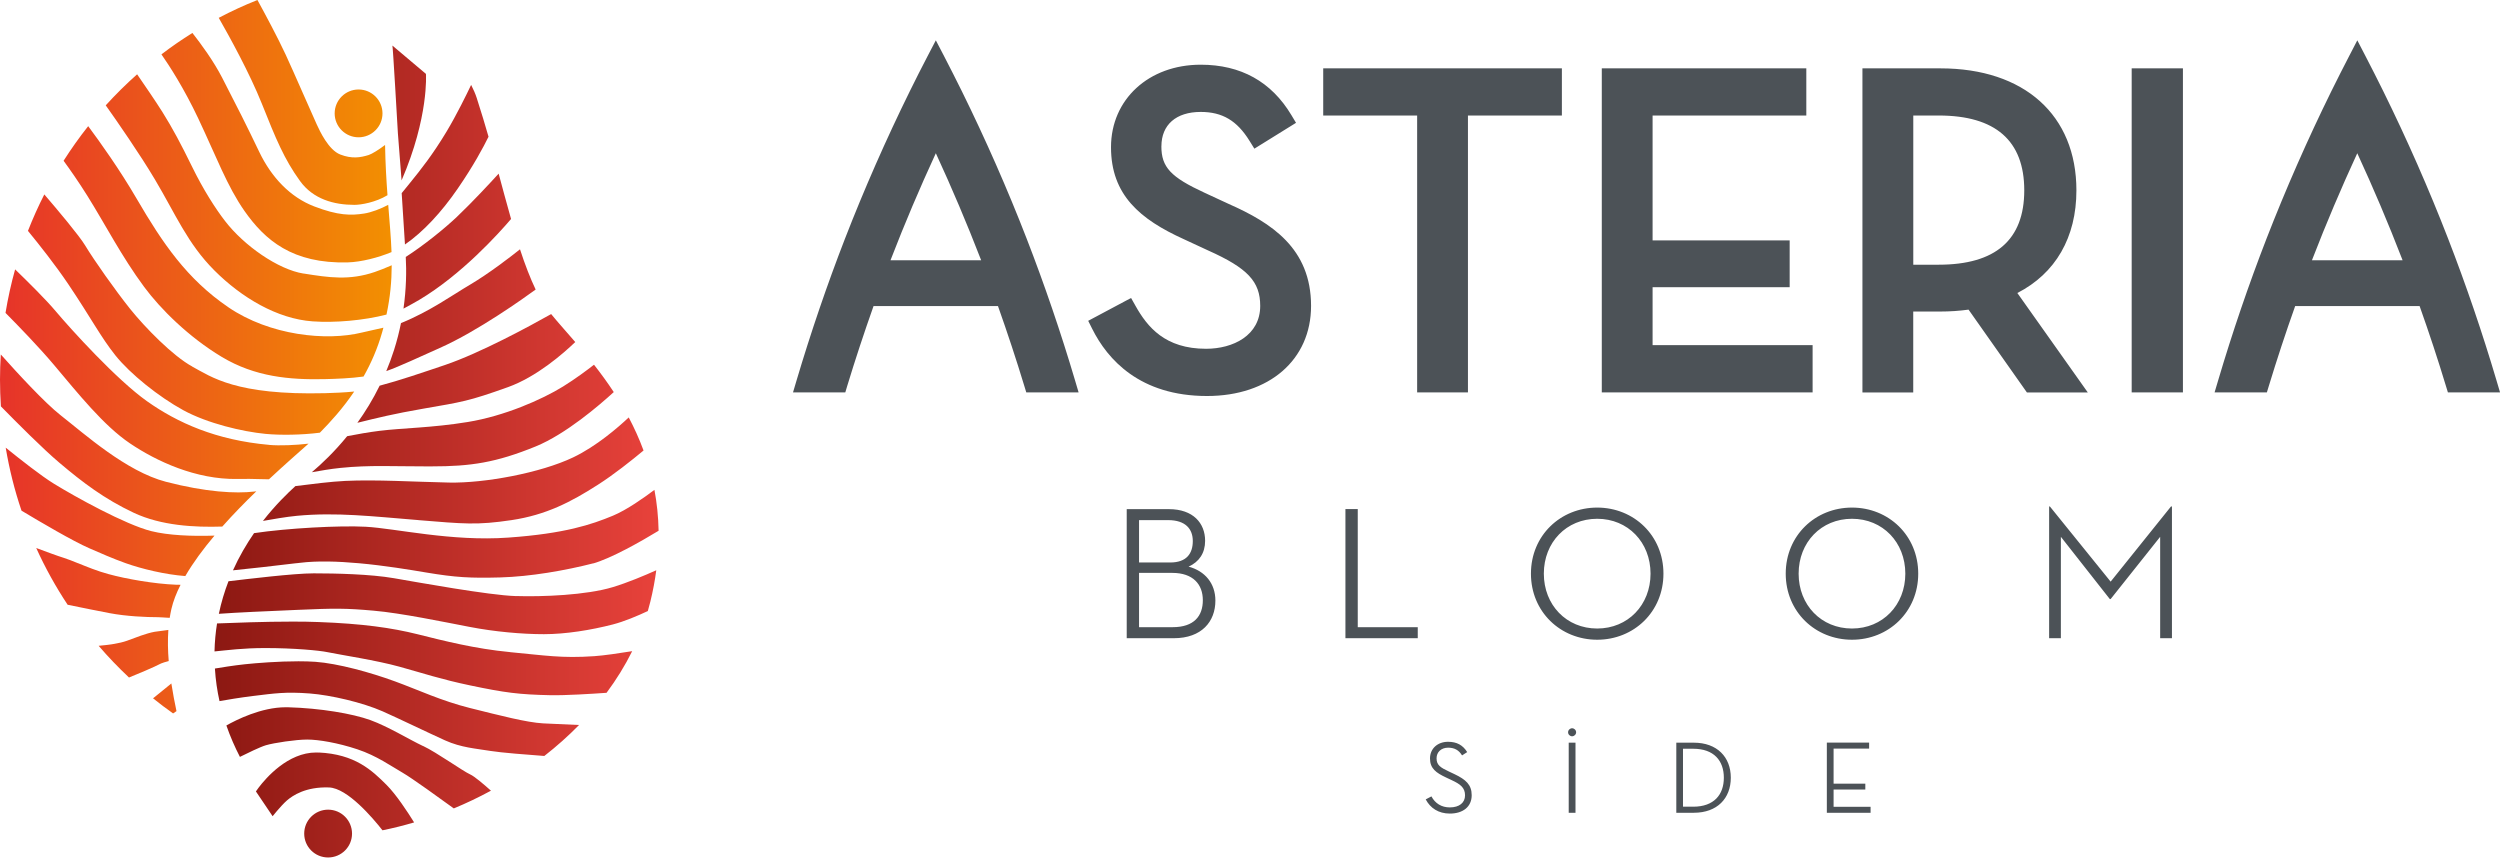
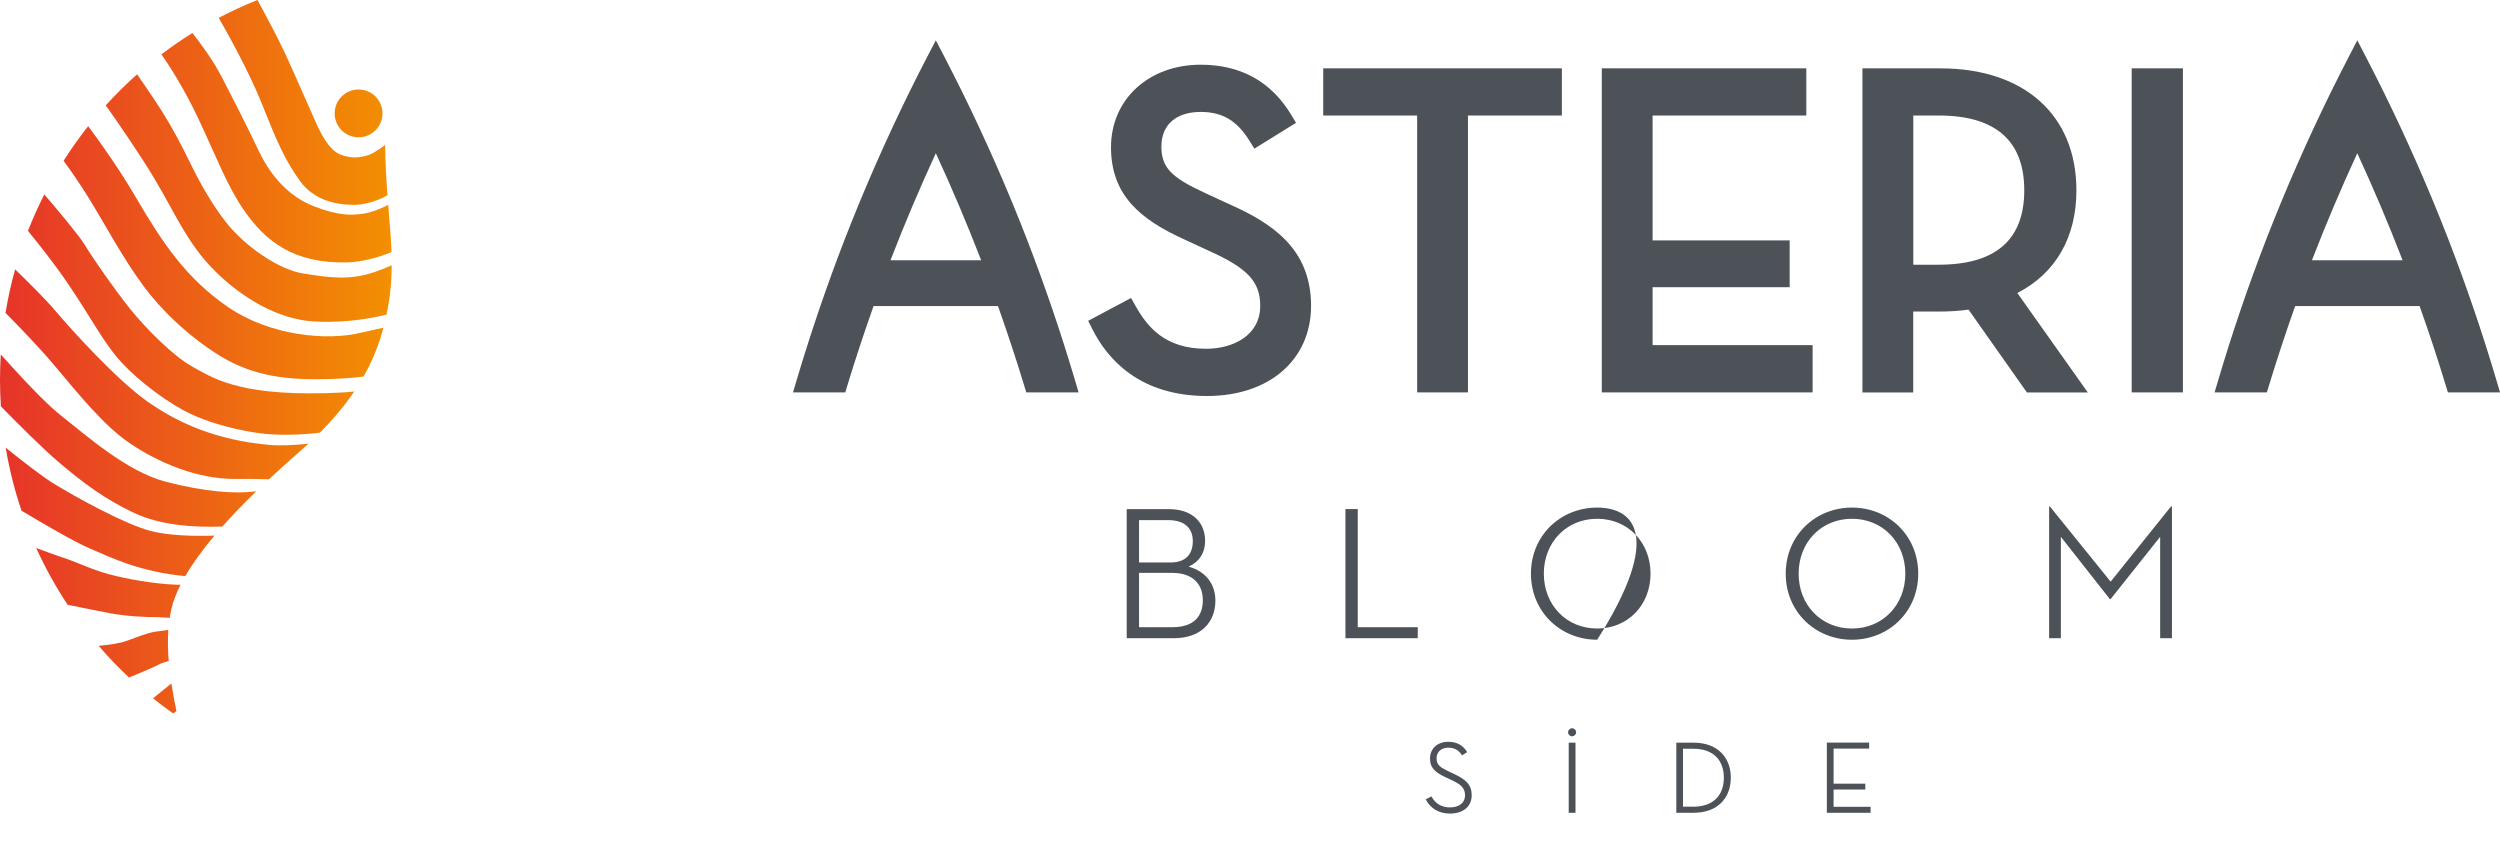
<svg xmlns="http://www.w3.org/2000/svg" width="186" height="64" viewBox="0 0 186 64" fill="none">
  <path d="M72.997 19.362H66.254C66.268 19.329 66.281 19.292 66.294 19.259C67.307 16.635 68.427 13.998 69.626 11.4C70.825 13.998 71.941 16.635 72.957 19.259C72.971 19.292 72.984 19.329 72.997 19.362ZM76.359 29.194H80.248L79.986 28.31C78.926 24.733 77.714 21.186 76.385 17.758C74.954 14.068 73.329 10.374 71.559 6.783C71.12 5.896 70.679 5.026 70.237 4.173L69.626 3L69.014 4.173C68.569 5.023 68.131 5.893 67.692 6.783C65.922 10.377 64.298 14.071 62.866 17.758C61.538 21.182 60.325 24.733 59.262 28.31L59 29.194H62.89L63.036 28.706C63.627 26.762 64.285 24.77 64.992 22.77H74.249C74.96 24.776 75.618 26.769 76.206 28.706L76.355 29.194H76.359ZM86.409 10.885C86.409 9.284 87.502 8.328 89.332 8.328C90.944 8.328 92.03 8.972 92.963 10.477L93.325 11.061L96.424 9.138L96.075 8.557C94.584 6.072 92.315 4.814 89.332 4.814C85.466 4.814 82.659 7.394 82.659 10.952C82.659 14.509 84.825 16.32 88.074 17.794L89.887 18.635C92.82 19.947 93.76 20.946 93.76 22.757C93.76 24.962 91.737 25.949 89.731 25.949C86.682 25.949 85.367 24.334 84.48 22.753L84.151 22.169L80.962 23.869L81.261 24.467C82.4 26.746 84.805 29.463 89.801 29.463C94.431 29.463 97.543 26.769 97.543 22.757C97.543 18.475 94.597 16.582 91.425 15.177L89.618 14.34C87.097 13.177 86.406 12.437 86.406 10.882M109.215 8.594H116.204V5.083H98.447V8.597H105.435V29.194H109.215V8.594ZM119.173 29.194H134.858V25.68H122.953V21.368H133.151V17.887H122.953V8.594H134.39V5.083H119.173V29.194ZM144.238 19.694H142.348V8.594H144.238C148.463 8.594 150.605 10.467 150.605 14.161C150.605 17.854 148.463 19.694 144.238 19.694ZM155.329 29.194L150.091 21.8C152.934 20.342 154.485 17.661 154.485 14.164C154.485 8.564 150.609 5.086 144.368 5.086H138.565V29.197H142.345V23.178H144.368C145.072 23.178 145.786 23.129 146.46 23.036L150.801 29.197H155.329V29.194ZM158.597 29.194H162.41V5.083H158.597V29.194ZM178.752 19.362H172.01C172.023 19.329 172.036 19.292 172.049 19.259C173.066 16.632 174.185 13.994 175.381 11.4C176.58 13.994 177.696 16.632 178.712 19.259C178.726 19.292 178.739 19.329 178.752 19.362ZM182.114 29.194H186.003L185.741 28.31C184.681 24.733 183.469 21.186 182.14 17.758C180.709 14.068 179.085 10.374 177.314 6.783C176.876 5.896 176.434 5.026 175.992 4.173L175.384 3L174.776 4.173C174.335 5.026 173.893 5.893 173.454 6.783C171.684 10.377 170.06 14.071 168.628 17.758C167.3 21.182 166.087 24.733 165.028 28.31L164.765 29.194H168.655L168.804 28.706C169.396 26.762 170.05 24.77 170.761 22.77H180.018C180.729 24.77 181.386 26.762 181.974 28.706L182.124 29.194H182.114Z" fill="#4C5257" />
-   <path d="M152.452 47.483H153.329V39.939L156.972 44.573H157.029L160.716 39.939V47.483H161.593V37.681H161.523L157.032 43.274L152.511 37.681H152.455V47.483H152.452ZM137.787 46.762C135.498 46.762 133.818 45.011 133.818 42.68C133.818 40.348 135.498 38.597 137.787 38.597C140.075 38.597 141.756 40.348 141.756 42.68C141.756 45.011 140.075 46.762 137.787 46.762ZM137.787 47.596C140.514 47.596 142.716 45.52 142.716 42.68C142.716 39.84 140.514 37.764 137.787 37.764C135.06 37.764 132.858 39.84 132.858 42.68C132.858 45.52 135.06 47.596 137.787 47.596ZM118.831 46.762C116.542 46.762 114.861 45.011 114.861 42.68C114.861 40.348 116.542 38.597 118.831 38.597C121.119 38.597 122.8 40.348 122.8 42.68C122.8 45.011 121.119 46.762 118.831 46.762ZM118.831 47.596C121.558 47.596 123.76 45.52 123.76 42.68C123.76 39.84 121.558 37.764 118.831 37.764C116.104 37.764 113.902 39.84 113.902 42.68C113.902 45.52 116.104 47.596 118.831 47.596ZM100.1 47.483H105.481V46.662H101.017V37.877H100.1V47.483ZM84.745 46.662V42.623H87.216C88.771 42.623 89.491 43.483 89.491 44.656C89.491 45.828 88.84 46.662 87.246 46.662H84.745ZM84.745 41.846V38.697H86.907C88.223 38.697 88.744 39.375 88.744 40.252C88.744 41.185 88.279 41.849 87.063 41.849H84.748L84.745 41.846ZM83.828 47.483H87.332C89.408 47.483 90.425 46.24 90.425 44.686C90.425 43.4 89.647 42.484 88.432 42.158C89.209 41.806 89.661 41.155 89.661 40.238C89.661 38.923 88.771 37.88 86.964 37.88H83.828V47.486V47.483Z" fill="#4C5257" />
+   <path d="M152.452 47.483H153.329V39.939L156.972 44.573H157.029L160.716 39.939V47.483H161.593V37.681H161.523L157.032 43.274L152.511 37.681H152.455V47.483H152.452ZM137.787 46.762C135.498 46.762 133.818 45.011 133.818 42.68C133.818 40.348 135.498 38.597 137.787 38.597C140.075 38.597 141.756 40.348 141.756 42.68C141.756 45.011 140.075 46.762 137.787 46.762ZM137.787 47.596C140.514 47.596 142.716 45.52 142.716 42.68C142.716 39.84 140.514 37.764 137.787 37.764C135.06 37.764 132.858 39.84 132.858 42.68C132.858 45.52 135.06 47.596 137.787 47.596ZM118.831 46.762C116.542 46.762 114.861 45.011 114.861 42.68C114.861 40.348 116.542 38.597 118.831 38.597C121.119 38.597 122.8 40.348 122.8 42.68C122.8 45.011 121.119 46.762 118.831 46.762ZM118.831 47.596C123.76 39.84 121.558 37.764 118.831 37.764C116.104 37.764 113.902 39.84 113.902 42.68C113.902 45.52 116.104 47.596 118.831 47.596ZM100.1 47.483H105.481V46.662H101.017V37.877H100.1V47.483ZM84.745 46.662V42.623H87.216C88.771 42.623 89.491 43.483 89.491 44.656C89.491 45.828 88.84 46.662 87.246 46.662H84.745ZM84.745 41.846V38.697H86.907C88.223 38.697 88.744 39.375 88.744 40.252C88.744 41.185 88.279 41.849 87.063 41.849H84.748L84.745 41.846ZM83.828 47.483H87.332C89.408 47.483 90.425 46.24 90.425 44.686C90.425 43.4 89.647 42.484 88.432 42.158C89.209 41.806 89.661 41.155 89.661 40.238C89.661 38.923 88.771 37.88 86.964 37.88H83.828V47.486V47.483Z" fill="#4C5257" />
  <path d="M135.92 60.47H139.172V60.025H136.419V58.743H138.78V58.304H136.419V55.697H139.063V55.252H135.917V60.467L135.92 60.47ZM125.215 60.015V55.707H125.976C127.517 55.707 128.254 56.597 128.254 57.862C128.254 59.128 127.517 60.018 125.976 60.018H125.215V60.015ZM124.717 60.47H126.019C127.753 60.47 128.772 59.404 128.772 57.862C128.772 56.321 127.746 55.255 126.019 55.255H124.717V60.47ZM116.712 60.47H117.217V55.255H116.712V60.47ZM116.964 54.78C117.117 54.78 117.263 54.651 117.263 54.481C117.263 54.312 117.117 54.182 116.964 54.182C116.811 54.182 116.665 54.312 116.665 54.481C116.665 54.651 116.811 54.78 116.964 54.78ZM106.076 59.48C106.415 60.118 107.019 60.53 107.87 60.53C108.843 60.53 109.494 60.025 109.494 59.164C109.494 58.384 109.056 57.999 108.222 57.6L107.8 57.401C107.162 57.102 106.88 56.919 106.88 56.417C106.88 55.956 107.225 55.627 107.74 55.627C108.215 55.627 108.537 55.81 108.777 56.202L109.159 55.956C108.836 55.434 108.385 55.189 107.734 55.189C106.966 55.189 106.392 55.687 106.392 56.431C106.392 57.175 106.843 57.497 107.594 57.849L108.016 58.048C108.644 58.341 108.999 58.6 108.999 59.174C108.999 59.719 108.577 60.071 107.863 60.071C107.249 60.071 106.774 59.772 106.498 59.251L106.076 59.473V59.48Z" fill="#4C5257" />
  <path d="M11.264 39.518C9.332 39.034 5.572 36.951 4.001 35.982C3.062 35.405 1.519 34.19 0.424 33.306C0.695 34.915 1.086 36.48 1.601 37.994C3.051 38.864 5.421 40.257 6.625 40.782C7.482 41.157 8.39 41.557 9.351 41.901C10.555 42.328 12.287 42.747 13.787 42.859C14.367 41.86 15.119 40.843 15.959 39.849C14.287 39.909 12.514 39.83 11.266 39.518H11.264ZM8.075 42.714C7.252 42.493 6.469 42.17 5.804 41.901H5.796C5.402 41.74 5.043 41.6 4.753 41.507C4.332 41.379 3.434 41.048 2.695 40.771C3.363 42.246 4.146 43.656 5.032 44.994C6.018 45.196 7.38 45.473 8.136 45.615C9.405 45.858 10.899 45.919 11.748 45.919C11.89 45.919 12.271 45.949 12.626 45.968C12.662 45.746 12.703 45.525 12.752 45.308C12.886 44.728 13.122 44.123 13.434 43.508L13.078 43.502C11.507 43.442 9.394 43.078 8.078 42.714H8.075ZM11.387 51.955C11.871 52.344 12.369 52.722 12.878 53.08L13.13 52.908C12.998 52.281 12.862 51.583 12.749 50.85L11.387 51.955ZM18.19 15.697C19.706 17.856 21.75 19.634 25.877 19.522C26.886 19.492 28.148 19.164 29.13 18.756C29.089 17.651 28.985 16.515 28.884 15.24C28.328 15.538 27.625 15.806 27.089 15.888C26.106 16.041 25.16 16.041 23.378 15.357C21.597 14.676 20.198 13.198 19.29 11.305C18.384 9.411 17.623 7.898 16.526 5.777C15.888 4.543 14.972 3.287 14.315 2.452C13.521 2.947 12.752 3.478 12.011 4.045C12.607 4.898 13.683 6.557 14.747 8.806C16.107 11.685 16.901 13.855 18.19 15.697ZM12.552 49.181C12.489 48.412 12.473 47.629 12.525 46.868L11.504 47.005C10.842 47.128 10.117 47.429 9.452 47.67C8.891 47.875 8.04 47.987 7.339 48.048C8.048 48.874 8.803 49.66 9.597 50.407C10.336 50.108 11.316 49.698 11.986 49.361C12.079 49.315 12.312 49.249 12.552 49.183V49.181ZM22.319 13.464C23.304 14.826 24.856 15.242 26.372 15.242C26.853 15.242 27.945 15.059 28.829 14.523C28.747 13.409 28.673 12.186 28.649 10.785C28.208 11.121 27.683 11.452 27.431 11.532C26.826 11.72 26.183 11.835 25.31 11.493C24.44 11.151 23.794 9.753 23.567 9.26C23.17 8.401 21.936 5.541 21.257 4.072C20.655 2.775 19.741 1.073 19.153 0C18.168 0.391 17.207 0.837 16.274 1.327C17.081 2.737 18.573 5.446 19.479 7.709C20.529 10.338 21.137 11.827 22.319 13.464ZM26.678 10.215C27.661 10.215 28.457 9.419 28.457 8.437C28.457 7.454 27.658 6.658 26.678 6.658C25.699 6.658 24.899 7.454 24.899 8.437C24.899 9.419 25.696 10.215 26.678 10.215ZM20.023 33.098C16.072 32.748 13.201 31.451 10.943 29.855C8.688 28.26 5.29 24.516 4.135 23.143C3.404 22.273 2.03 20.918 1.125 20.042C0.829 21.099 0.591 22.179 0.41 23.279C1.368 24.245 2.901 25.825 4.025 27.16C5.788 29.251 7.711 31.67 9.676 32.991C11.641 34.316 14.58 35.687 17.656 35.635C17.979 35.629 18.277 35.629 18.556 35.629C18.959 35.629 19.52 35.66 20.009 35.66C21.181 34.568 22.237 33.645 22.954 33.008C22.004 33.12 20.822 33.172 20.02 33.101L20.023 33.098ZM22.582 20.354C20.688 20.05 18.151 18.272 16.75 16.452C16.022 15.511 15.122 14.104 14.29 12.402C13.455 10.697 12.851 9.564 12.093 8.349C11.614 7.586 10.765 6.34 10.202 5.528C9.383 6.256 8.604 7.027 7.867 7.837C8.713 9.03 10.399 11.458 11.524 13.349C13.078 15.959 13.948 18.119 15.954 20.124C17.96 22.13 20.611 23.723 23.26 23.909C24.902 24.027 27.029 23.849 28.755 23.405C29.037 22.092 29.138 20.912 29.144 19.736C28.703 19.933 28.178 20.135 27.882 20.236C25.989 20.88 24.473 20.652 22.582 20.349V20.354ZM29.604 9.903V9.914V9.879C29.604 9.895 29.604 9.906 29.604 9.906V9.903ZM12.35 35.846C9.381 35.074 6.28 32.277 4.518 30.901C3.314 29.959 1.245 27.702 0.06 26.372C0.022 26.99 0 27.614 0 28.244C0 28.911 0.025 29.573 0.066 30.233C1.223 31.415 3.213 33.413 4.409 34.42C6.168 35.908 7.763 37.118 9.95 38.15C11.991 39.11 14.468 39.244 16.54 39.176C17.355 38.257 18.225 37.37 19.071 36.552L18.92 36.571C17.544 36.735 15.319 36.617 12.35 35.846ZM14.301 27.267C12.87 26.495 10.776 24.349 9.676 22.976C8.576 21.599 6.995 19.358 6.335 18.261C5.897 17.533 4.318 15.656 3.297 14.465C2.849 15.344 2.444 16.249 2.08 17.177C2.955 18.244 4.132 19.736 5.068 21.123C6.773 23.654 7.49 25.069 8.59 26.446C9.69 27.819 11.822 29.53 13.639 30.52C15.453 31.508 18.042 32.113 19.747 32.28C20.86 32.387 22.45 32.365 23.799 32.192C24.574 31.407 25.499 30.397 26.353 29.13C25.669 29.201 24.79 29.237 24.188 29.253C17.544 29.418 15.729 28.041 14.298 27.272L14.301 27.267ZM16.997 22.864C13.915 20.773 12.098 18.094 10.174 14.794C8.905 12.613 7.424 10.544 6.562 9.386C5.908 10.21 5.298 11.069 4.731 11.961C5.21 12.618 5.842 13.518 6.502 14.572C7.878 16.775 9.033 19.057 10.724 21.345C11.934 22.979 14.027 25.069 16.501 26.555C18.978 28.041 21.55 28.263 24.133 28.208C25.017 28.189 26.139 28.145 27.048 28.014C27.598 27.042 28.085 25.945 28.435 24.711C28.468 24.599 28.495 24.489 28.525 24.38C27.994 24.506 27.354 24.637 26.941 24.738C24.278 25.398 20.078 24.96 16.997 22.866V22.864Z" fill="url(#paint0_linear_10520_1672)" />
-   <path d="M37.783 28.807C39.928 28.038 41.901 26.309 42.799 25.447C42.112 24.651 41.488 23.961 41.006 23.367C39.43 24.254 35.725 26.268 33.103 27.157C31.407 27.729 29.715 28.309 28.246 28.695C27.74 29.727 27.171 30.646 26.588 31.456C28.098 31.084 29.256 30.794 31.505 30.403C34.367 29.907 34.863 29.853 37.78 28.807H37.783ZM32.113 34.699C35.03 34.699 36.901 34.42 39.86 33.213C42.098 32.296 44.586 30.157 45.664 29.171C45.185 28.441 44.687 27.765 44.194 27.135C43.65 27.559 42.815 28.183 41.893 28.755C40.297 29.743 37.506 30.956 34.808 31.396C32.11 31.837 29.965 31.837 28.205 32.058C27.392 32.16 26.607 32.302 25.83 32.452C24.875 33.624 23.933 34.513 23.2 35.134C23.859 35.022 24.532 34.893 25.345 34.811C27.545 34.59 29.195 34.702 32.113 34.702V34.699ZM29.885 14.364L30.129 18.19C31.486 17.256 32.84 15.798 34.056 14.03C35.232 12.323 35.974 10.932 36.346 10.172C36.094 9.293 35.818 8.374 35.465 7.279C35.369 6.981 35.227 6.658 35.052 6.316C34.729 6.995 33.99 8.513 33.224 9.791C32.2 11.493 31.33 12.591 30.498 13.617C30.35 13.798 30.096 14.118 29.888 14.367L29.885 14.364ZM34.017 16.113C33.059 17.021 31.538 18.247 30.189 19.117C30.246 20.174 30.23 21.485 30.019 22.962C30.416 22.752 30.941 22.459 31.177 22.319C34.357 20.428 37.12 17.35 38.023 16.293C37.649 14.963 37.358 13.888 37.099 12.919C36.48 13.598 35.18 15.004 34.017 16.11V16.113ZM29.603 9.914L29.877 13.423C31.921 8.691 31.691 5.498 31.691 5.498L29.195 3.391C29.231 3.426 29.576 9.449 29.601 9.876V9.912L29.603 9.914ZM31.122 38.697C34.532 38.974 35.468 39.083 38.056 38.697C40.642 38.311 42.498 37.337 44.476 36.07C45.667 35.312 47.002 34.248 47.88 33.517C47.56 32.647 47.185 31.828 46.778 31.057C46 31.787 44.378 33.202 42.64 34.031C40.218 35.186 36.05 35.958 33.41 35.903C30.769 35.848 27.991 35.67 25.682 35.78C24.637 35.829 23.162 36.015 21.977 36.166C21.388 36.702 20.491 37.57 19.563 38.757C20.223 38.64 21.284 38.451 22.108 38.374C25.025 38.101 27.707 38.418 31.119 38.694L31.122 38.697ZM39.854 21.545C39.466 20.735 39.061 19.698 38.688 18.548C37.977 19.115 36.379 20.349 34.975 21.178C33.678 21.939 31.987 23.167 29.833 24.038C29.704 24.678 29.538 25.343 29.321 26.027C29.146 26.58 28.949 27.108 28.738 27.611C29.784 27.237 31.196 26.566 32.717 25.89C35.563 24.626 39.02 22.149 39.852 21.542L39.854 21.545ZM37.941 48.516C35.358 48.272 32.991 47.67 31.059 47.186C29.124 46.704 26.952 46.4 23.703 46.28C23.104 46.255 22.447 46.247 21.771 46.247C19.648 46.247 17.355 46.337 16.148 46.384C16.041 47.049 15.975 47.744 15.959 48.467C16.95 48.371 18.096 48.215 19.716 48.215C21.889 48.215 23.761 48.395 24.352 48.519C25.43 48.74 27.978 49.12 29.729 49.605C31.48 50.089 32.791 50.535 34.983 50.995C37.58 51.54 38.612 51.674 40.957 51.723C42.065 51.745 44.03 51.622 45.127 51.545C45.858 50.563 46.498 49.528 47.035 48.447C46.099 48.598 44.928 48.77 44.219 48.819C41.773 48.989 40.527 48.759 37.941 48.519V48.516ZM38.365 44.348C36.384 44.288 31.059 43.319 29.308 43.018C27.556 42.714 24.959 42.657 23.342 42.657C21.848 42.657 18.378 43.084 16.999 43.245C16.706 44.001 16.462 44.808 16.282 45.667C17.738 45.563 19.648 45.481 22.133 45.374C24.913 45.251 25.745 45.251 27.797 45.434C29.852 45.612 33.051 46.28 34.926 46.639C36.797 47.002 38.85 47.183 40.467 47.183C42.084 47.183 43.97 46.879 45.601 46.458C46.447 46.239 47.44 45.818 48.198 45.462C48.266 45.226 48.332 44.988 48.389 44.75C48.584 43.951 48.729 43.177 48.827 42.427C47.943 42.824 46.704 43.346 45.601 43.68C43.606 44.285 40.347 44.408 38.365 44.345V44.348ZM34.986 52.683C32.81 52.136 31.18 51.351 29.368 50.688C27.556 50.026 25.14 49.359 23.462 49.238C23.074 49.211 22.644 49.2 22.201 49.2C20.729 49.2 19.09 49.328 18.208 49.422C17.366 49.512 16.427 49.665 15.989 49.739C16.041 50.584 16.159 51.395 16.331 52.163C16.848 52.071 17.836 51.901 18.876 51.775C20.387 51.594 21.227 51.455 23.044 51.594C24.604 51.715 26.957 52.259 28.468 52.924C29.535 53.395 31.91 54.541 33.117 55.086C34.324 55.628 35.413 55.691 36.499 55.871C37.252 55.997 39.304 56.156 40.497 56.244C41.414 55.529 42.279 54.758 43.081 53.94C42.262 53.904 41.124 53.852 40.413 53.819C39.206 53.756 37.164 53.225 34.991 52.683H34.986ZM23.703 55.992C23.64 55.986 23.577 55.986 23.517 55.986C21.421 55.986 19.79 57.877 19.24 58.602C19.109 58.775 19.04 58.882 19.04 58.882L20.283 60.726C20.283 60.726 20.417 60.559 20.6 60.343C20.822 60.083 21.12 59.752 21.35 59.552C21.771 59.191 22.737 58.526 24.475 58.586C25.854 58.633 27.734 60.855 28.457 61.774C29.245 61.615 30.03 61.418 30.81 61.188C30.32 60.398 29.48 59.12 28.766 58.403C27.677 57.314 26.41 56.107 23.703 55.986V55.992ZM24.412 60.239C23.43 60.239 22.633 61.035 22.633 62.02C22.633 63.006 23.43 63.796 24.412 63.796C25.395 63.796 26.191 63.003 26.191 62.02C26.191 61.038 25.395 60.239 24.412 60.239ZM31.48 55.508C30.454 55.026 28.884 54.057 27.556 53.575C26.226 53.094 23.824 52.686 21.41 52.62H21.257C19.437 52.62 17.579 53.559 16.843 53.975C17.133 54.815 17.48 55.595 17.85 56.312C18.386 56.044 19.355 55.573 19.779 55.447C20.384 55.267 22.012 55.023 22.858 55.023C23.703 55.023 25.14 55.267 26.588 55.748C28.038 56.23 29.124 57.015 29.97 57.5C30.629 57.877 32.83 59.467 33.763 60.146C34.707 59.755 35.629 59.314 36.527 58.827C35.985 58.343 35.292 57.754 34.983 57.617C34.439 57.374 32.504 55.986 31.48 55.502V55.508ZM22.053 41.904C22.138 41.893 22.226 41.885 22.316 41.874C23.61 41.713 25.154 41.765 26.667 41.902H26.681C28.621 42.077 30.503 42.391 31.724 42.597C33.897 42.961 34.986 43.021 37.219 42.961C39.452 42.9 42.063 42.446 44.178 41.902L44.082 41.937C45.497 41.538 47.714 40.268 49 39.488C48.98 38.421 48.871 37.408 48.69 36.445C47.927 37.022 46.633 37.939 45.598 38.369C44.027 39.02 42.035 39.699 37.818 39.997C33.604 40.303 29.439 39.313 27.206 39.19C25.258 39.086 21.35 39.299 18.901 39.666C18.343 40.476 17.798 41.398 17.333 42.432C18.742 42.287 20.266 42.118 22.026 41.904H22.048H22.053Z" fill="url(#paint1_linear_10520_1672)" />
  <defs>
    <linearGradient id="paint0_linear_10520_1672" x1="0.003" y1="26.541" x2="29.891" y2="26.541" gradientUnits="userSpaceOnUse">
      <stop stop-color="#E6332A" />
      <stop offset="1" stop-color="#F39200" />
    </linearGradient>
    <linearGradient id="paint1_linear_10520_1672" x1="15.962" y1="33.593" x2="49.002" y2="33.593" gradientUnits="userSpaceOnUse">
      <stop stop-color="#8C1812" />
      <stop offset="1" stop-color="#E8423B" />
    </linearGradient>
  </defs>
</svg>